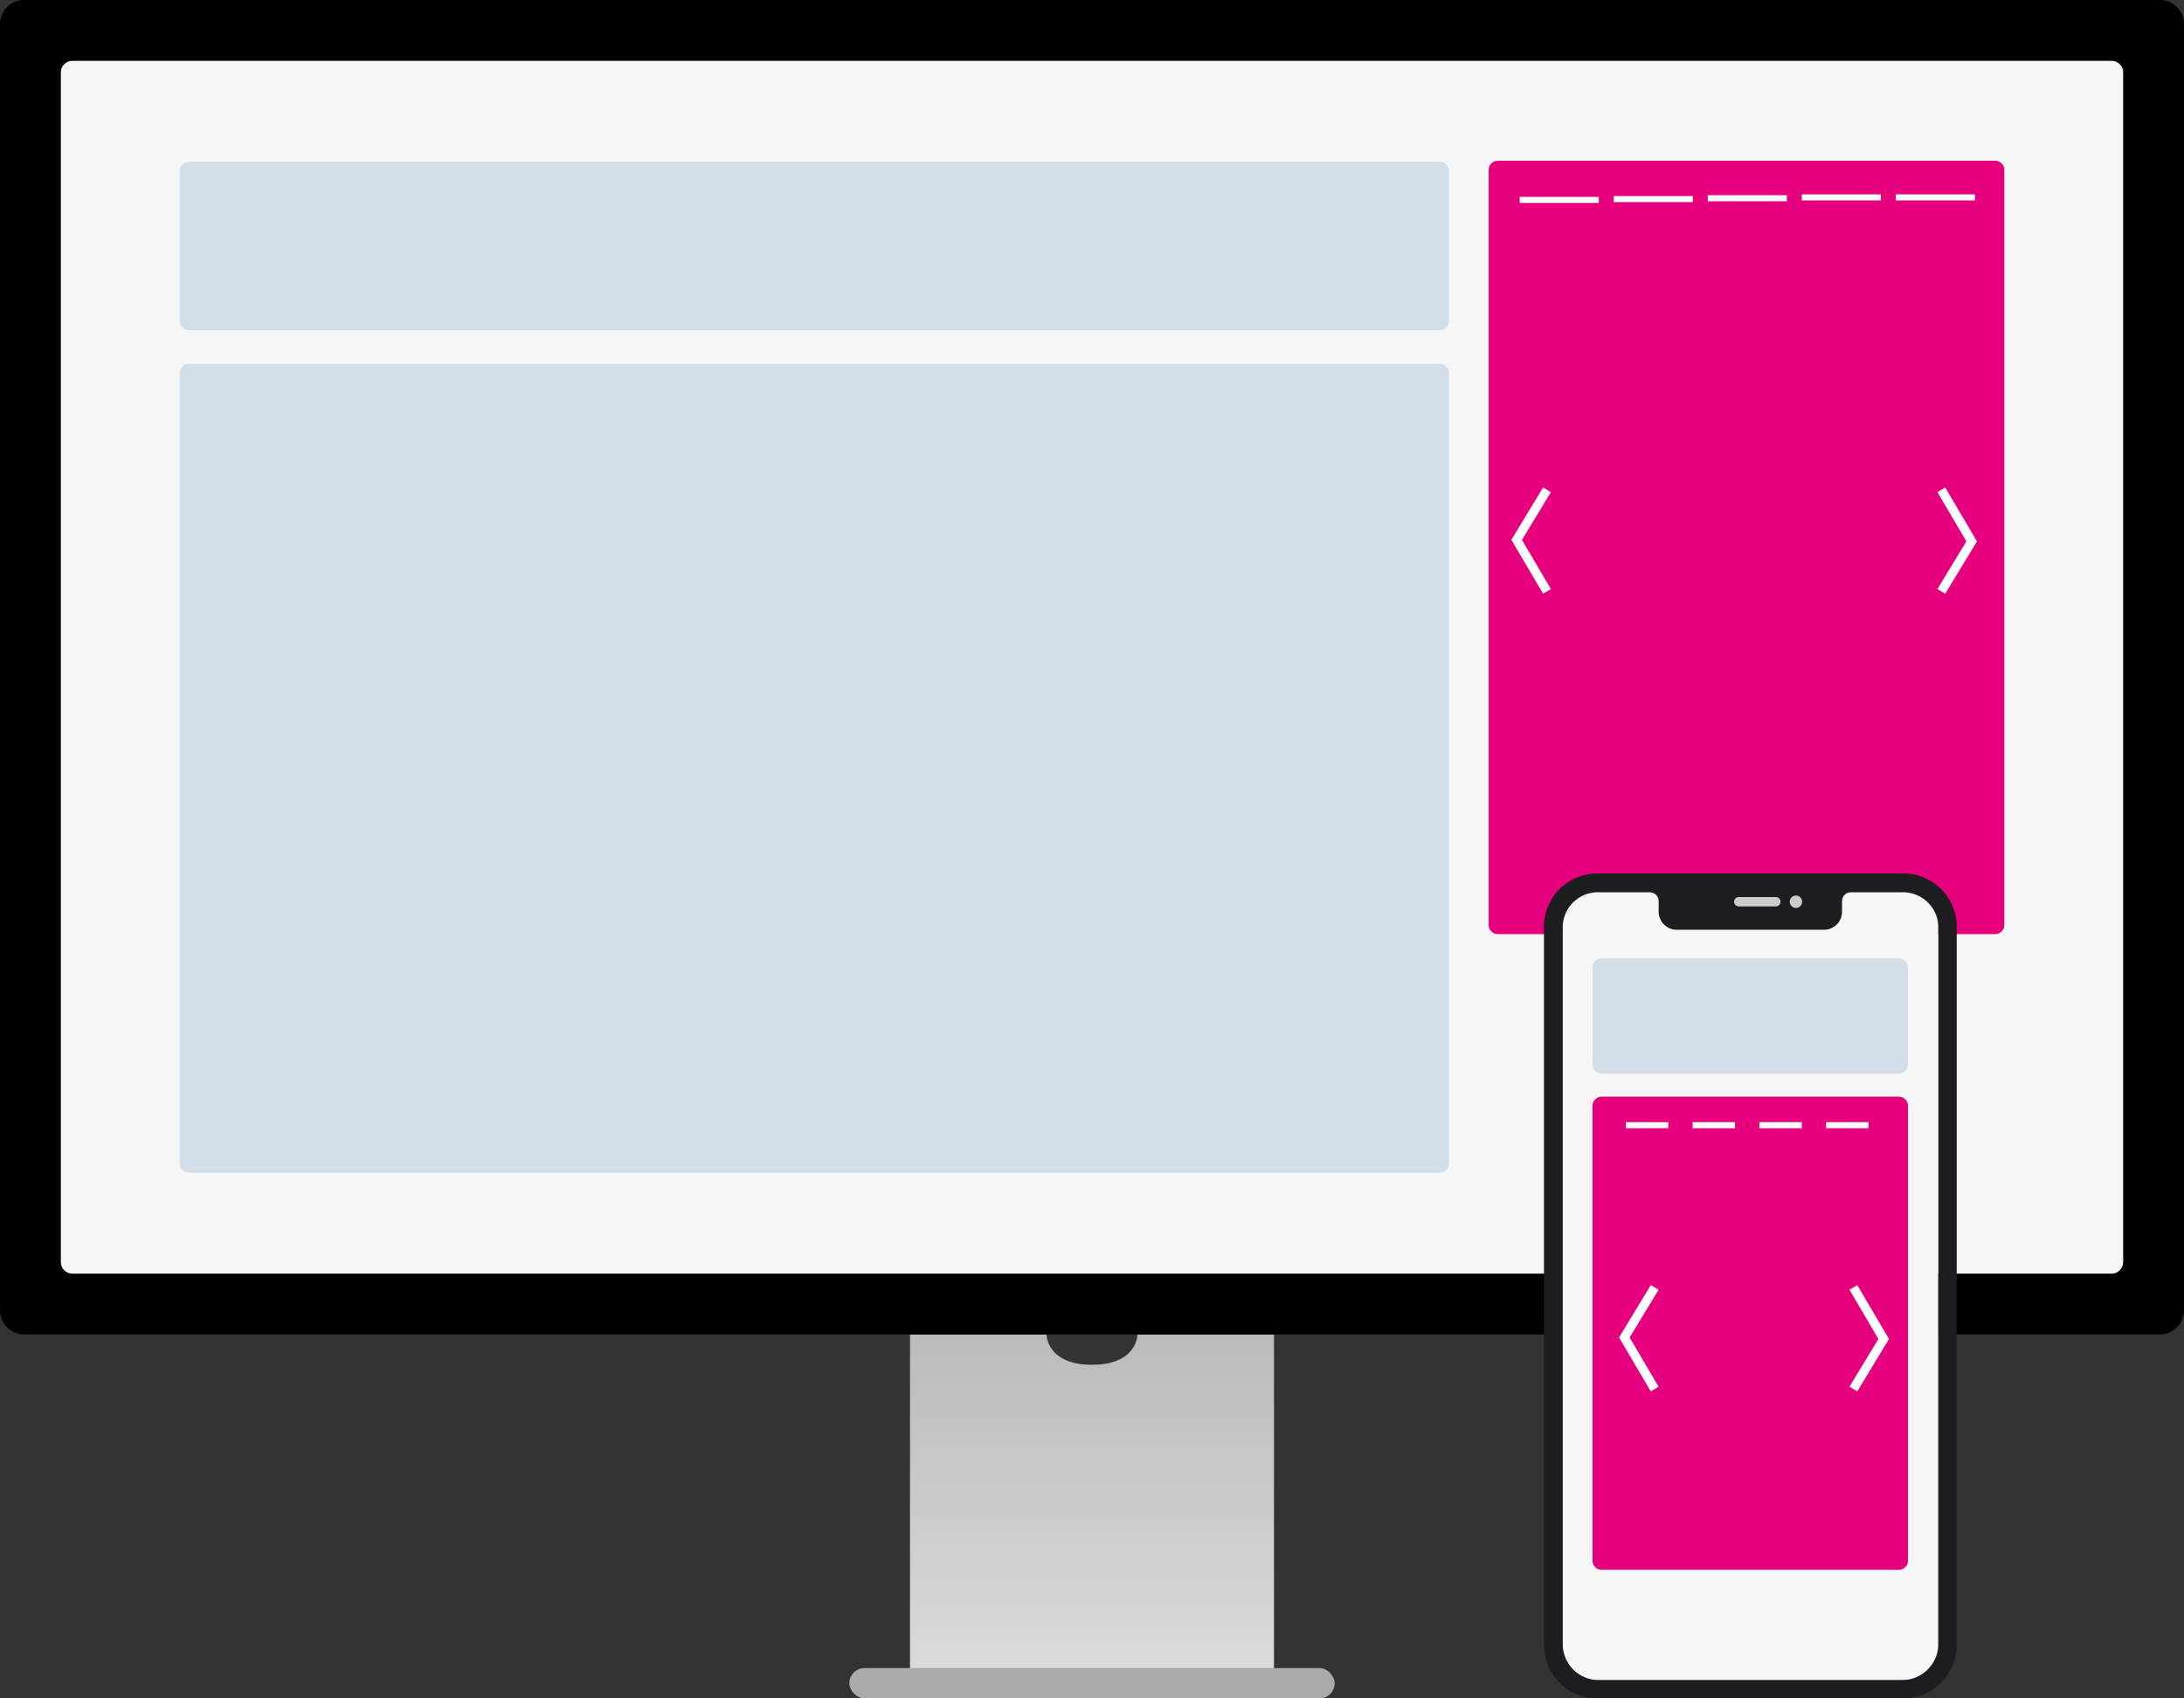
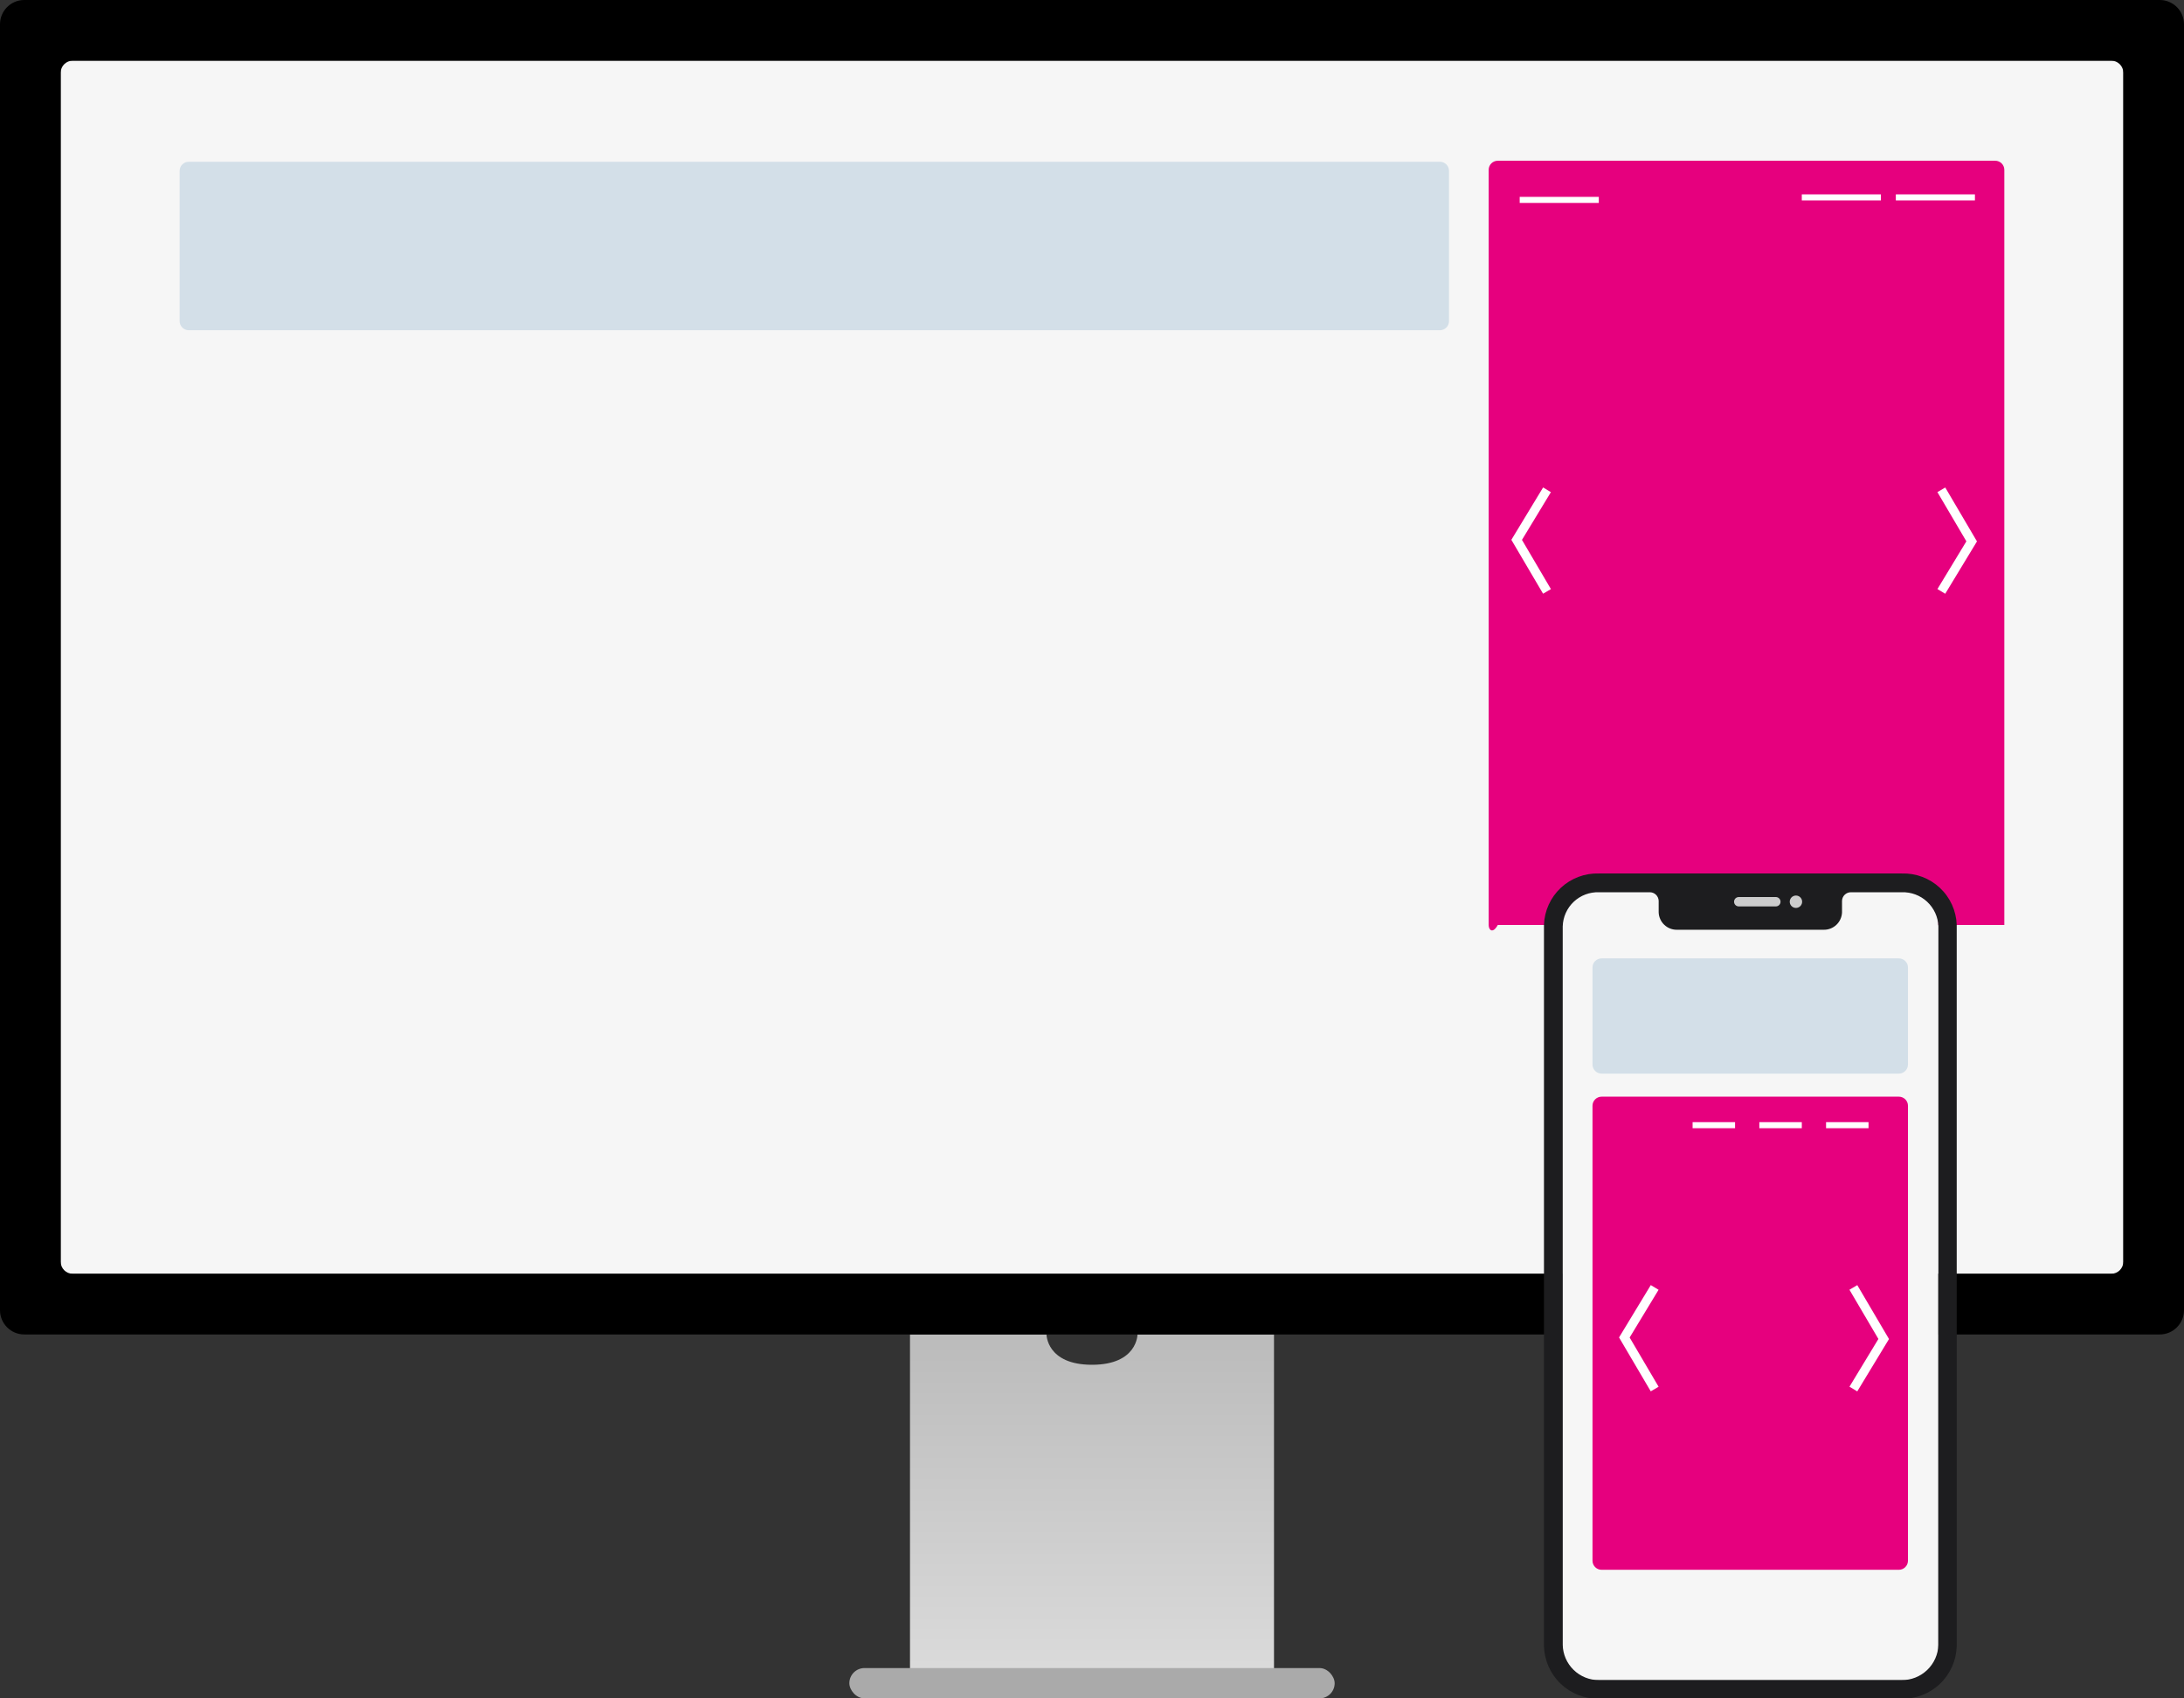
<svg xmlns="http://www.w3.org/2000/svg" width="720" height="560" viewBox="0 0 720 560" fill="none">
  <rect x="0" y="0" width="720" height="560" fill="#333333" stroke="none" />
  <g clip-path="url(#clip0_1117_680)">
    <path d="M300 440H345C345 440 345 450 360 450C375 450 375 440 375 440H420V560H300V440Z" fill="url(#paint0_linear_1117_680)" />
    <rect x="280" y="550" width="160" height="10" rx="5" fill="#AAAAAA" />
    <rect width="680" height="400" transform="translate(20 20)" fill="#F6F6F6" />
-     <path d="M660.769 305C660.769 306.657 659.426 308 657.769 308H493.769C492.112 308 490.769 306.657 490.769 305V56C490.769 54.343 492.112 53 493.769 53L657.769 53C659.426 53 660.769 54.343 660.769 56V305Z" fill="#E6007E" />
+     <path d="M660.769 305H493.769C492.112 308 490.769 306.657 490.769 305V56C490.769 54.343 492.112 53 493.769 53L657.769 53C659.426 53 660.769 54.343 660.769 56V305Z" fill="#E6007E" />
    <path d="M477.692 105.889V56.333C477.692 54.676 476.349 53.333 474.692 53.333L62.231 53.333C60.574 53.333 59.231 54.676 59.231 56.333V105.889C59.231 107.546 60.574 108.889 62.231 108.889L474.692 108.889C476.349 108.889 477.692 107.546 477.692 105.889Z" fill="#D3DFE8" />
-     <path d="M477.692 383.667V123C477.692 121.343 476.349 120 474.692 120L62.231 120C60.574 120 59.231 121.343 59.231 123V383.667C59.231 385.323 60.574 386.667 62.231 386.667H474.692C476.349 386.667 477.692 385.323 477.692 383.667Z" fill="#D3DFE8" />
    <path d="M640 195L650 178.5L640 161.5" stroke="white" stroke-width="3" />
    <path d="M510 161.5L500 178L510 195" stroke="white" stroke-width="3" />
    <path d="M501 65.91H527.075" stroke="white" stroke-width="2" />
-     <path d="M531.999 65.638H558.075" stroke="white" stroke-width="2" />
-     <path d="M562.999 65.362H589.075" stroke="white" stroke-width="2" />
    <path d="M593.999 65.088H620.075" stroke="white" stroke-width="2" />
    <path d="M624.999 65.088H651.075" stroke="white" stroke-width="2" />
    <path fill-rule="evenodd" clip-rule="evenodd" d="M8 0C3.582 0 0 3.582 0 8V432C0 436.418 3.582 440 8 440H712C716.418 440 720 436.418 720 432V8C720 3.582 716.418 0 712 0H8ZM24 20C21.791 20 20 21.791 20 24V416C20 418.209 21.791 420 24 420H696C698.209 420 700 418.209 700 416V24C700 21.791 698.209 20 696 20H24Z" fill="black" />
    <rect width="124" height="244" transform="translate(515 310)" fill="#F6F6F6" />
    <path d="M629 514.6V364.6C629 362.943 627.657 361.6 626 361.6H528C526.343 361.6 525 362.943 525 364.6V514.6C525 516.257 526.343 517.6 528 517.6H626C627.657 517.6 629 516.257 629 514.6Z" fill="#E6007E" />
    <path d="M629 351V319C629 317.343 627.657 316 626 316H528C526.343 316 525 317.343 525 319V351C525 352.657 526.343 354 528 354H626C627.657 354 629 352.657 629 351Z" fill="#D3DFE8" />
    <path d="M545.5 424.5L535.5 441L545.5 458" stroke="white" stroke-width="3" />
    <path d="M611 458L621 441.5L611 424.5" stroke="white" stroke-width="3" />
-     <path d="M536 371H550" stroke="white" stroke-width="2" />
    <path d="M558 371H572" stroke="white" stroke-width="2" />
    <path d="M580 371H594" stroke="white" stroke-width="2" />
    <path d="M602 371H616" stroke="white" stroke-width="2" />
    <rect x="515" y="294" width="124" height="16" fill="#F6F6F6" />
    <rect x="570" y="295" width="25" height="5" fill="#CCCCCC" />
    <path d="M639.03 542.346C638.931 545.479 637.612 548.449 635.353 550.621C633.094 552.794 630.074 553.997 626.94 553.973H527.134C524.014 553.992 521.013 552.783 518.777 550.608C516.541 548.432 515.251 545.465 515.185 542.346V305.44C515.226 303.916 515.569 302.415 516.192 301.023C516.816 299.631 517.709 298.376 518.819 297.331C519.93 296.286 521.236 295.471 522.663 294.932C524.09 294.394 525.61 294.143 527.134 294.195H543.792C544.565 294.168 545.317 294.449 545.884 294.976C546.451 295.503 546.785 296.233 546.814 297.006V300.819C546.866 302.378 547.529 303.854 548.66 304.929C549.791 306.004 551.299 306.592 552.859 306.565H601.215C602.776 306.592 604.284 306.004 605.414 304.929C606.545 303.854 607.208 302.378 607.26 300.819V297.006C607.289 296.233 607.624 295.503 608.19 294.976C608.757 294.449 609.509 294.168 610.282 294.195H626.94C630.034 294.087 633.043 295.21 635.31 297.318C637.576 299.426 638.914 302.347 639.03 305.44V542.346ZM573.216 295.777H585.444C585.854 295.777 586.247 295.94 586.537 296.23C586.827 296.52 586.99 296.913 586.99 297.323C586.99 297.733 586.827 298.126 586.537 298.416C586.247 298.706 585.854 298.869 585.444 298.869H573.216C572.806 298.869 572.412 298.706 572.122 298.416C571.832 298.126 571.669 297.733 571.669 297.323C571.669 296.913 571.832 296.52 572.122 296.23C572.412 295.94 572.806 295.777 573.216 295.777ZM592.047 295.282C592.452 295.277 592.849 295.393 593.187 295.614C593.526 295.836 593.791 296.153 593.95 296.526C594.108 296.898 594.151 297.309 594.075 297.707C593.999 298.104 593.807 298.47 593.522 298.758C593.238 299.046 592.874 299.242 592.477 299.323C592.081 299.404 591.669 299.365 591.295 299.211C590.921 299.057 590.6 298.796 590.375 298.459C590.15 298.123 590.03 297.728 590.029 297.323C590.028 297.056 590.079 296.792 590.179 296.545C590.28 296.299 590.428 296.074 590.616 295.885C590.803 295.695 591.026 295.544 591.271 295.441C591.517 295.337 591.781 295.283 592.047 295.282ZM626.94 288.009H527.134C522.484 287.857 517.963 289.555 514.564 292.731C511.164 295.907 509.163 300.302 509 304.952V542.835C509.147 547.52 511.132 551.959 514.525 555.194C517.918 558.428 522.447 560.198 527.134 560.121H626.94C631.627 560.198 636.156 558.428 639.549 555.194C642.942 551.959 644.927 547.52 645.074 542.835V304.952C644.911 300.302 642.91 295.907 639.51 292.731C636.111 289.555 631.59 287.857 626.94 288.009Z" fill="#1D1D1F" />
  </g>
  <defs>
    <linearGradient id="paint0_linear_1117_680" x1="360" y1="440" x2="360" y2="560" gradientUnits="userSpaceOnUse">
      <stop stop-color="#BBBBBB" />
      <stop offset="1" stop-color="#DDDDDD" />
    </linearGradient>
    <clipPath id="clip0_1117_680">
      <rect width="720" height="560" fill="white" />
    </clipPath>
  </defs>
</svg>